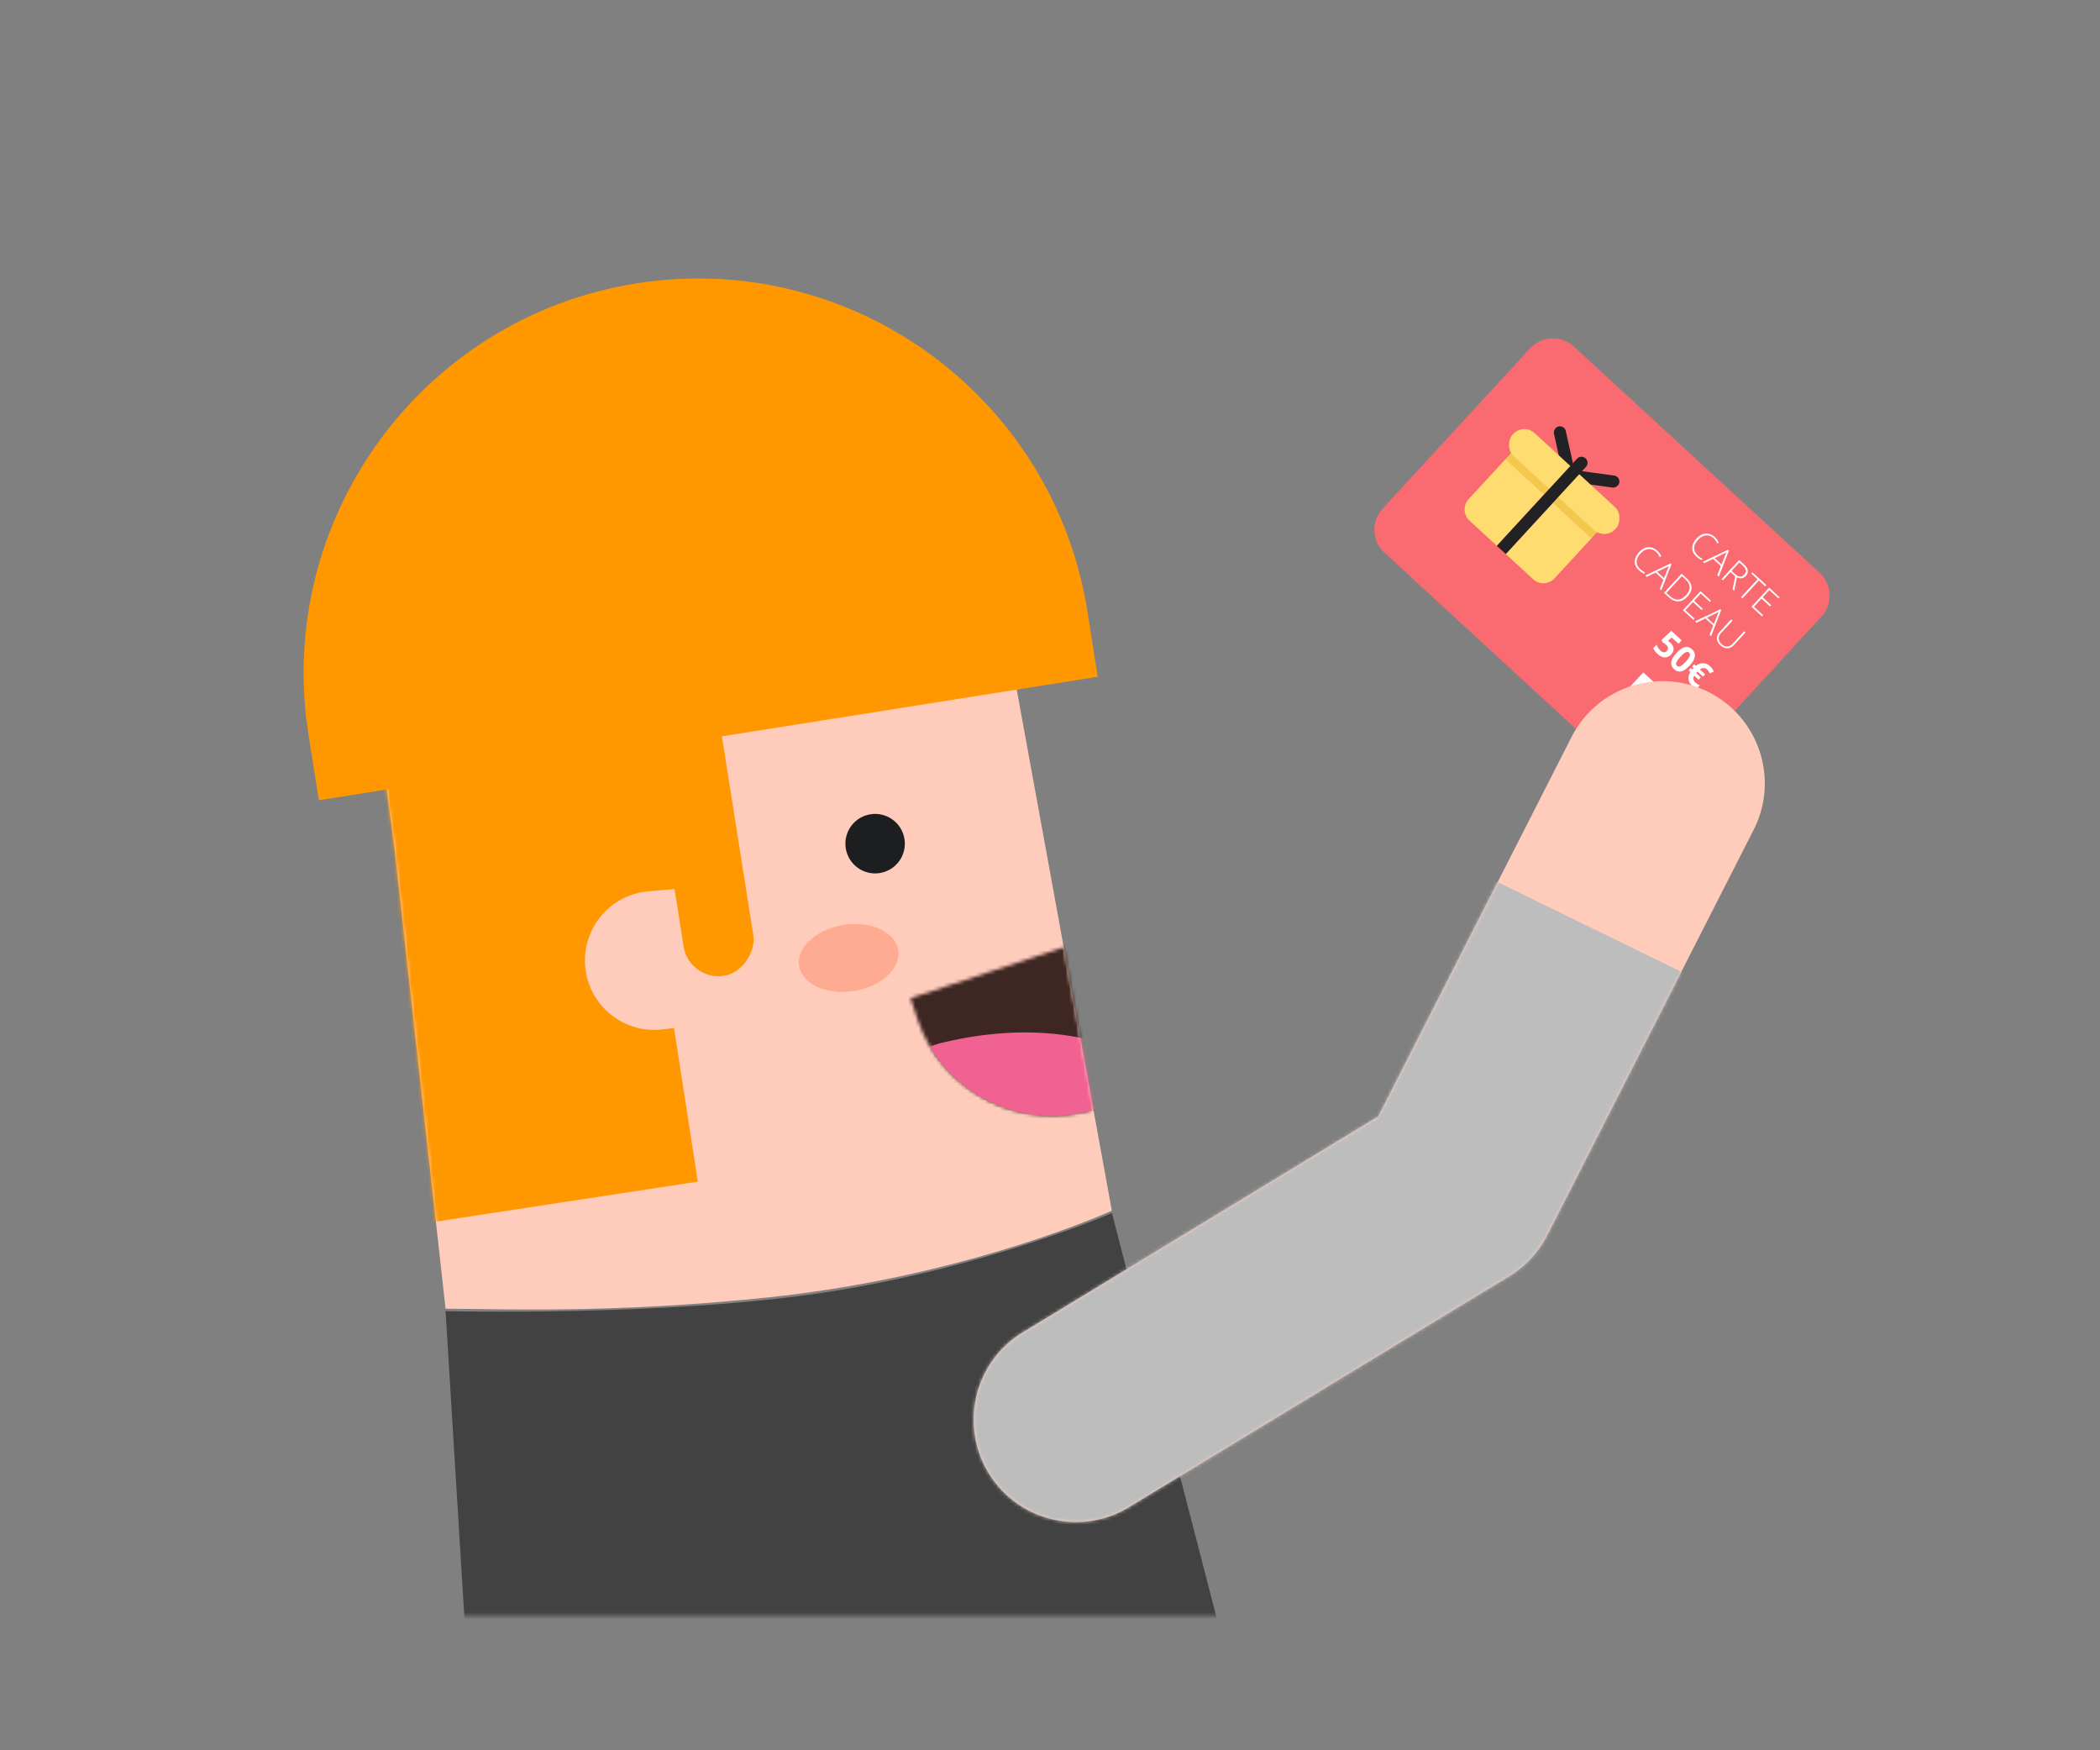
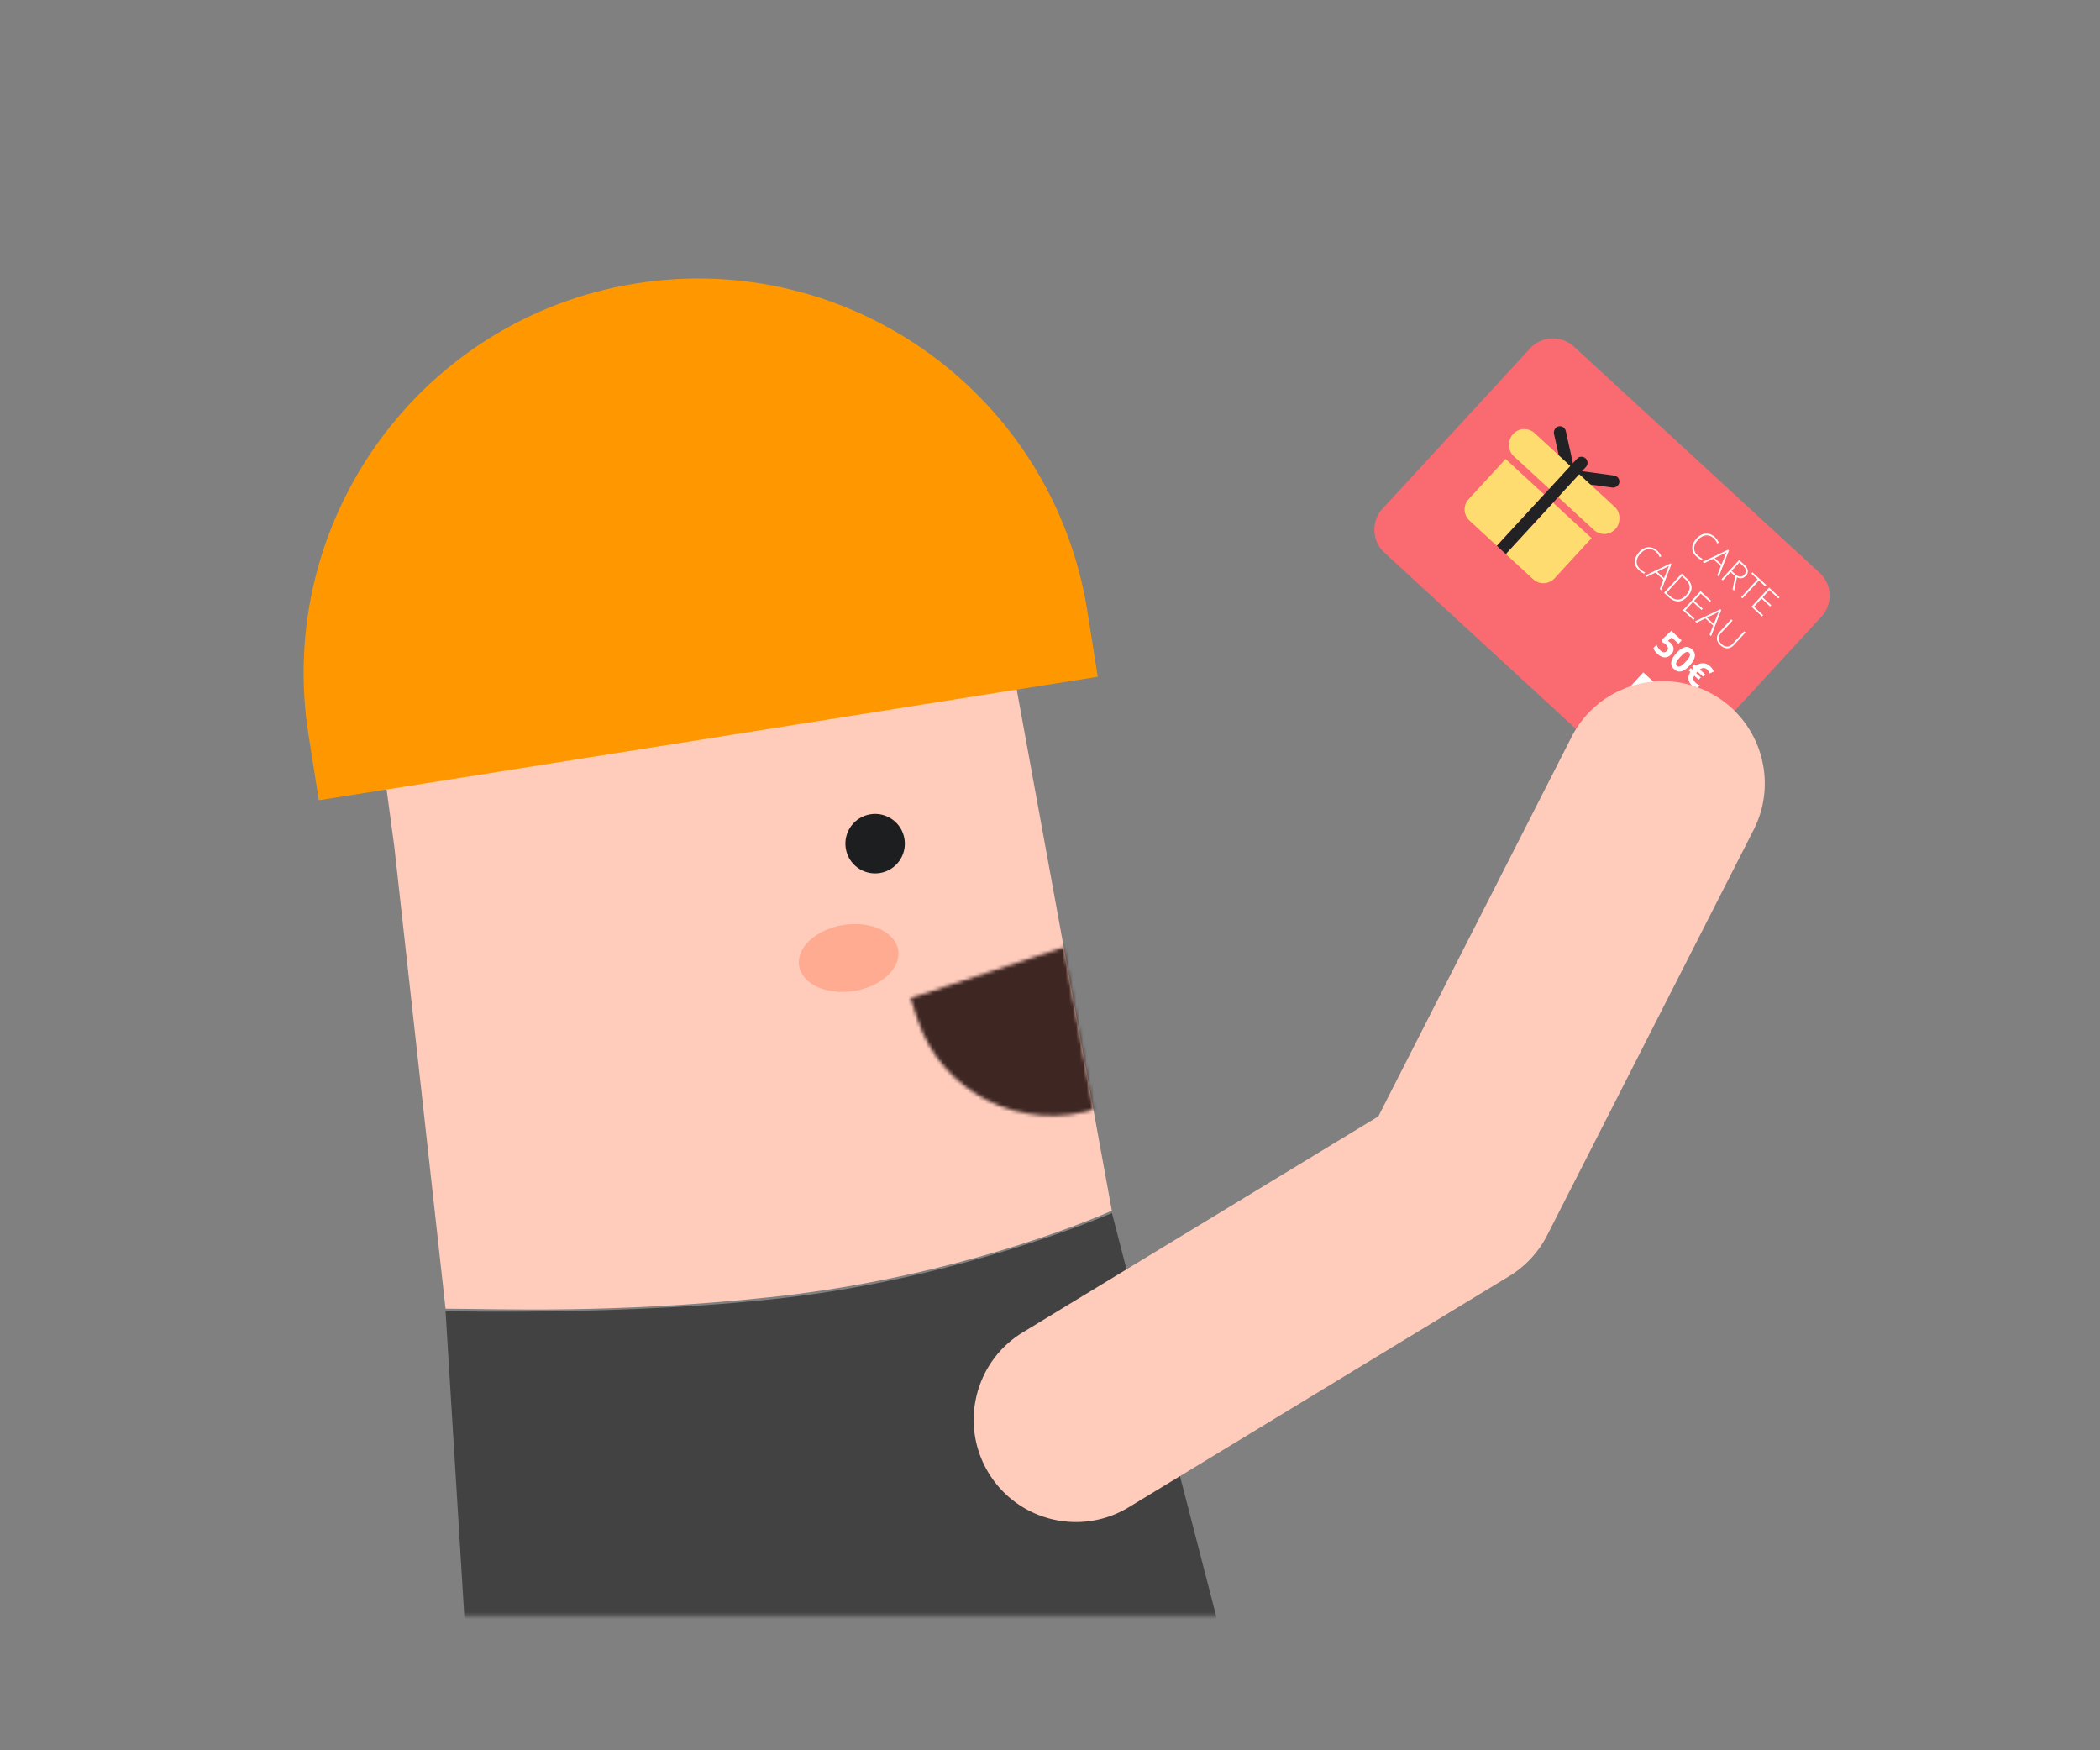
<svg xmlns="http://www.w3.org/2000/svg" width="600" height="500" viewBox="0 0 600 500" fill="none">
  <rect x="0" y="0" width="600" height="500" fill="#808080" stroke="none" />
  <mask id="e3p769znja" style="mask-type:alpha" maskUnits="userSpaceOnUse" x="67" y="38" width="467" height="424">
    <path fill="#C4C4C4" d="M67 38h466.476v423.611H67z" />
  </mask>
  <g mask="url(#e3p769znja)">
    <path fill-rule="evenodd" clip-rule="evenodd" d="m317.696 346.523 87.34 337.692-37.279 5.909-33.072 5.243-33.073 5.243-33.072 5.243-33.072 5.242-33.073 5.243-53.563 8.491-21.527-350.276s64.321 1.642 110.002-5.599c45.68-7.242 80.389-22.431 80.389-22.431z" fill="#424242" />
    <path d="M437.152 99.538a8.887 8.887 0 0 1 12.557-.519l70.169 64.594a8.887 8.887 0 0 1 .519 12.557l-42.132 45.769a8.888 8.888 0 0 1-12.558.52l-70.169-64.594a8.887 8.887 0 0 1-.519-12.557l42.133-45.77z" fill="#F96A71" />
    <path d="M489.633 153.785c-.686-.631-1.427-.908-2.224-.832-.798.076-1.548.496-2.249 1.258-.718.78-1.09 1.556-1.116 2.329-.025.773.307 1.477.997 2.113.459.422.934.751 1.425.987l-.309.336c-.479-.205-.988-.557-1.529-1.055-.767-.706-1.143-1.51-1.128-2.412.016-.902.433-1.798 1.252-2.687.511-.556 1.067-.949 1.666-1.18a3.1 3.1 0 0 1 1.809-.143c.61.133 1.176.44 1.7.922.533.49.918 1.029 1.156 1.616l-.47.203a3.776 3.776 0 0 0-.98-1.455zm2.042 7.922-2.22-2.043-2.538 1.226-.422-.388 7.249-3.464.243.223-2.899 7.469-.429-.396 1.016-2.627zm-1.765-2.26 1.955 1.8 1.069-2.655c.08-.212.203-.495.368-.849a8.334 8.334 0 0 1-.819.447l-2.573 1.257zm4.529 3.969-2.192 2.381-.381-.351 5.03-5.465 1.301 1.198c.678.624 1.063 1.211 1.155 1.76.095.548-.09 1.073-.553 1.576-.337.367-.719.586-1.145.659-.424.075-.883-.014-1.377-.267l-.808 3.856-.456-.42.783-3.678-1.357-1.249zm.303-.329 1.042.96c.461.424.913.651 1.355.681.445.027.852-.16 1.221-.561.383-.416.537-.834.462-1.252-.074-.419-.393-.888-.957-1.406l-.904-.833-2.219 2.411zm3.1 7.861-.385-.355 4.7-5.106-1.775-1.634.33-.359 3.936 3.623-.33.359-1.776-1.634-4.7 5.106zm5.577 5.133-2.986-2.749 5.03-5.465 2.986 2.75-.323.351-2.605-2.398-1.903 2.067 2.459 2.264-.323.351-2.459-2.264-2.158 2.344 2.605 2.398-.323.351zm-30.213-18.389c-.685-.63-1.426-.908-2.224-.832-.797.077-1.547.496-2.249 1.258-.718.78-1.09 1.557-1.115 2.33-.026.772.307 1.477.997 2.112a5.84 5.84 0 0 0 1.425.987l-.31.337c-.478-.206-.988-.558-1.528-1.055-.768-.707-1.144-1.511-1.128-2.413.015-.902.432-1.797 1.251-2.687.512-.556 1.067-.949 1.666-1.18a3.11 3.11 0 0 1 1.81-.143c.61.133 1.176.44 1.699.922.533.491.919 1.03 1.156 1.617l-.469.203a3.763 3.763 0 0 0-.981-1.456zm2.043 7.923-2.22-2.044-2.538 1.227-.423-.389 7.249-3.464.243.224-2.898 7.469-.43-.396 1.017-2.627zm-1.766-2.261 1.955 1.8 1.07-2.655c.08-.211.202-.494.367-.849-.287.177-.56.327-.819.447l-2.573 1.257zm8.669 7.034c-.845.917-1.724 1.389-2.638 1.418-.912.025-1.834-.391-2.766-1.249l-1.309-1.204 5.031-5.464 1.476 1.359c.872.803 1.325 1.641 1.359 2.514.036.876-.348 1.751-1.153 2.626zm-.429-.367c.72-.783 1.062-1.554 1.026-2.315-.032-.761-.432-1.496-1.202-2.204l-1.006-.926-4.411 4.792.905.832c1.632 1.503 3.195 1.443 4.688-.179zm2.108 7.057-2.987-2.75 5.03-5.464 2.987 2.749-.324.351-2.605-2.398-1.902 2.067 2.459 2.264-.323.352-2.46-2.264-2.157 2.343 2.605 2.398-.323.352zm5.643 1.632-2.22-2.044-2.538 1.227-.422-.389 7.249-3.464.243.224-2.898 7.469-.43-.396 1.016-2.627zm-1.765-2.26 1.955 1.799 1.069-2.654c.08-.212.203-.495.368-.85a8.149 8.149 0 0 1-.819.448l-2.573 1.257zm11.004 4.233-3.255 3.536c-.578.628-1.211.951-1.901.97-.689.019-1.359-.271-2.01-.87-.633-.582-.964-1.214-.995-1.896-.026-.682.254-1.341.839-1.977l3.241-3.52.385.354-3.255 3.536c-.484.526-.716 1.07-.695 1.632.023.56.302 1.085.835 1.576.521.48 1.056.708 1.606.685.553-.025 1.065-.293 1.535-.804l3.289-3.573.381.351zm-21.405 2.97c.528.486.812 1.021.85 1.604.041.586-.176 1.136-.65 1.652-.562.611-1.183.907-1.862.89-.679-.018-1.369-.349-2.069-.993-.608-.56-1.008-1.11-1.201-1.651l.919-.998c.101.286.251.583.45.891.202.305.42.566.655.782.705.649 1.324.684 1.856.106.507-.55.395-1.162-.335-1.834a3.586 3.586 0 0 0-.475-.361 4.1 4.1 0 0 0-.465-.276l-.232-.67 2.769-2.595 2.964 2.728-.902.98-1.951-1.796-1.088.979.155.095c.184.105.388.26.612.467zm5.476 6.443c-.878.954-1.685 1.516-2.422 1.685-.733.172-1.425-.041-2.075-.64-.631-.58-.889-1.255-.774-2.024.116-.768.6-1.613 1.451-2.538.888-.964 1.698-1.531 2.429-1.7.733-.172 1.424.04 2.072.637.63.58.886 1.257.767 2.032-.116.776-.599 1.626-1.448 2.548zm-2.672-2.46c-.617.67-1.003 1.204-1.156 1.601-.149.396-.087.721.187.973.269.248.599.28.989.096.391-.184.891-.607 1.501-1.27.617-.67.999-1.207 1.145-1.611.151-.405.093-.729-.173-.975-.272-.25-.602-.282-.989-.095-.386.183-.887.61-1.504 1.281zm7.65 3.631c-.304-.28-.636-.422-.996-.426-.357-.007-.718.13-1.083.411l1.507 1.387-.606.658-1.562-1.439-.128.124-.162.176-.106.13 1.327 1.222-.613.665-1.263-1.163c-.43.722-.309 1.393.364 2.013.356.328.764.572 1.224.733l-.881.957c-.424-.119-.857-.382-1.298-.788-.611-.562-.96-1.19-1.049-1.884-.089-.693.086-1.38.522-2.06l-.512-.471.613-.665.441.406c.043-.067.109-.149.198-.246l.19-.191-.433-.399.605-.658.497.457c.648-.518 1.334-.765 2.058-.743.727.021 1.394.309 1.999.867.469.431.813.937 1.034 1.517l-1.165.53a4.806 4.806 0 0 0-.317-.623 2.196 2.196 0 0 0-.405-.497zM469.513 192.081l10.366 9.542-9.542 10.366-10.366-9.542z" fill="#fff" />
    <path d="m469.549 197.078.341.314-2.009 1.095-.368-.339.926-2.092.342.314-.574 1.225a5.283 5.283 0 0 1-.238.429c.07-.059.205-.151.405-.276l1.175-.67zm1.258 2.626c-.243.264-.495.407-.756.428-.261.021-.514-.081-.758-.305-.245-.225-.367-.469-.367-.731-.001-.262.121-.526.366-.791.244-.265.496-.407.755-.427.26-.019.513.084.758.31.245.225.367.468.367.728 0 .261-.121.524-.365.788zm-1.163-1.071c-.164.178-.254.344-.269.496-.015.152.044.29.179.414.269.248.569.193.899-.165.33-.359.361-.662.093-.909-.134-.124-.277-.172-.429-.144-.152.028-.309.13-.473.308zm1.373 2.74-.338-.311 1.208-1.312-.433-.399.259-.281 1.204 1.108-.259.281-.433-.398-1.208 1.312zm1.832.049.109.101c.106.098.202.153.285.164.084.011.161-.021.231-.098.07-.075.093-.153.07-.233-.022-.08-.088-.17-.197-.27l-.102-.094-.396.43zm-.253.275-.563.612-.338-.311 1.467-1.594.464.427c.217.2.341.387.372.562.031.174-.027.341-.175.502a.575.575 0 0 1-.308.179.703.703 0 0 1-.376-.03c-.09.579-.147.954-.171 1.126l-.375-.346.183-.961-.18-.166zm1.491 2.502-.918-.845 1.467-1.593.918.844-.255.277-.58-.533-.322.349.539.497-.255.277-.539-.497-.379.411.58.534-.256.279zm-9.217-3.047 1.467-1.594.338.311-1.21 1.315.647.595-.257.279-.985-.906zm3.445 1.695c-.243.264-.495.406-.756.427-.262.022-.514-.08-.758-.305-.245-.225-.367-.468-.367-.73-.001-.262.121-.526.365-.791.245-.266.496-.408.756-.427.26-.019.513.084.758.31.245.225.367.468.367.728 0 .261-.122.523-.365.788zm-1.163-1.071c-.164.178-.254.343-.269.496-.016.152.044.29.178.414.27.248.57.193.9-.165.33-.359.361-.662.093-.909-.134-.124-.278-.172-.429-.144-.152.027-.309.13-.473.308zm2.187 1.836.632.582-.761.826a2.346 2.346 0 0 1-.65-.431c-.241-.222-.36-.461-.357-.719.004-.258.128-.52.371-.784.237-.258.495-.391.775-.399.28-.009.55.108.811.348.163.15.291.328.383.533l-.361.167a1.092 1.092 0 0 0-.283-.421.612.612 0 0 0-.487-.176c-.178.017-.343.109-.496.274-.159.173-.246.338-.259.494-.013.157.049.297.184.422a1.5 1.5 0 0 0 .235.176l.306-.333-.302-.278.259-.281zm2.371 2.36c-.243.264-.495.406-.757.427-.261.022-.514-.08-.758-.305-.244-.225-.366-.468-.367-.73 0-.262.122-.526.366-.791.244-.266.496-.408.755-.427.261-.019.514.084.759.31.245.225.367.468.367.728 0 .261-.122.523-.365.788zm-1.164-1.071c-.163.178-.253.343-.268.496-.016.152.044.29.178.414.27.248.57.193.899-.165.331-.359.362-.662.094-.909-.135-.124-.278-.172-.43-.144-.151.027-.309.13-.473.308z" fill="#F96A71" />
    <rect x="462.91" y="136.085" width="3.468" height="12.574" rx="1.734" transform="rotate(97.811 462.91 136.085)" fill="#222224" />
    <rect width="3.468" height="12.574" rx="1.734" transform="scale(-1 1) rotate(12.549 -775.725 -1971.985)" fill="#222224" />
-     <path fill="#F2C94C" d="m432.817 128.25 11.004 10.13-2.643 2.87-11.004-10.13zM446.372 140.729l11.004 10.13-2.643 2.87-11.004-10.13z" />
    <rect x="435.269" y="120.786" width="39.883" height="8.887" rx="4.335" transform="rotate(42.631 435.269 120.786)" fill="#FFDC70" />
    <path d="m430.175 131.121 11.003 10.129-13.506 14.672-7.814-7.193a4.336 4.336 0 0 1-.253-6.126l10.57-11.482zM443.73 143.599l11.004 10.13-10.57 11.482a4.336 4.336 0 0 1-6.126.253l-7.814-7.193 13.506-14.672z" fill="#FFDC70" />
    <path d="M450.574 131.044a1.733 1.733 0 1 1 2.551 2.349l-22.901 24.878-2.552-2.349 22.902-24.878z" fill="#222224" />
    <path d="M449.017 210.53c7.323-14.376 24.903-20.089 39.267-12.76 14.364 7.33 20.071 24.926 12.749 39.302l-58.979 115.79a29.21 29.21 0 0 1-10.864 11.708l-108.653 65.989c-13.784 8.371-31.738 3.973-40.101-9.822-8.364-13.796-3.971-31.766 9.813-40.137l101.558-61.68 55.21-108.39z" fill="#FFCCBC" />
    <mask id="3f7x9jjo7b" style="mask-type:alpha" maskUnits="userSpaceOnUse" x="278" y="194" width="227" height="241">
-       <path d="M449.017 210.53c7.323-14.376 24.903-20.089 39.267-12.76 14.364 7.33 20.071 24.926 12.749 39.302l-58.979 115.79a29.21 29.21 0 0 1-10.864 11.708l-108.653 65.989c-13.784 8.371-31.738 3.973-40.101-9.822-8.364-13.796-3.971-31.766 9.813-40.137l101.558-61.68 55.21-108.39z" fill="#fff" />
-     </mask>
+       </mask>
    <g mask="url(#3f7x9jjo7b)">
      <path fill="#BDBDBD" d="m437.528 556.952 118.2-242.56L240.87 160.69l-118.2 242.56z" />
    </g>
    <path d="M112.675 241.986 127.3 373.861c14.793 0 47.404 1.512 92.539-3.278 45.134-4.791 81.276-17.567 97.834-24.711l-27.485-150.533-180.034 27.988 2.521 18.659z" fill="#FFCCBC" />
    <mask id="7egfcd8f7c" style="mask-type:alpha" maskUnits="userSpaceOnUse" x="110" y="195" width="208" height="180">
      <path d="M112.676 241.987 127.3 373.861c14.793 0 47.405 1.513 92.539-3.278 45.135-4.791 81.276-17.566 97.834-24.711l-27.484-150.533-180.035 27.989 2.522 18.659z" fill="#FFCCBC" />
    </mask>
    <g mask="url(#7egfcd8f7c)">
-       <path d="m199.379 337.553-84.47 12.893-15.633-129.134 90.773-12.607 7.061 44.882-11.88 1.037c-10.963.957-19.049 10.659-18.016 21.615 1.046 11.086 11.012 19.137 22.07 17.829l3.287-.389 6.808 43.874z" fill="#FF9800" />
      <mask id="12axmg3rod" style="mask-type:alpha" maskUnits="userSpaceOnUse" x="260" y="259" width="82" height="60">
        <path fill-rule="evenodd" clip-rule="evenodd" d="m337.732 259.38 2.016 6.085c7.003 21.144-4.688 44.055-26.113 51.171-21.424 7.116-44.47-4.258-51.473-25.402l-2.015-6.084 77.585-25.77z" fill="#fff" />
      </mask>
      <g mask="url(#12axmg3rod)">
        <path fill-rule="evenodd" clip-rule="evenodd" d="m359.136 307.119-87.662 29.116-18.036-54.455 87.662-29.117 18.036 54.456z" fill="#3E2723" />
      </g>
-       <path fill-rule="evenodd" clip-rule="evenodd" d="M268.382 298.084c22.761-5.722 44.426-3.411 58.194 5.28.312.196 1.541 1.148 3.687 2.856a41.168 41.168 0 0 1-16.628 10.416c-18.644 6.192-38.514-1.616-47.974-17.681 1.629-.533 2.536-.824 2.721-.871z" fill="#F06292" />
    </g>
-     <rect width="20.17" height="98.809" rx="10.085" transform="matrix(-.988 .157 .156 .988 201.398 179.544)" fill="#FF9800" />
    <path fill-rule="evenodd" clip-rule="evenodd" d="M251.362 249.403c-4.632.735-8.983-2.429-9.716-7.065-.734-4.637 2.426-8.991 7.059-9.725 4.632-.734 8.983 2.429 9.716 7.065.734 4.637-2.427 8.991-7.059 9.725z" fill="#1D1E20" />
    <path fill-rule="evenodd" clip-rule="evenodd" d="M243.964 283.113c-7.817 1.239-14.824-1.985-15.649-7.201-.826-5.216 4.842-10.449 12.66-11.688 7.817-1.239 14.823 1.985 15.649 7.201.825 5.216-4.843 10.449-12.66 11.688z" fill="#FFAB91" />
    <path fill-rule="evenodd" clip-rule="evenodd" d="M88.154 209.968C78.421 148.46 120.348 90.702 181.801 80.96c61.453-9.742 119.16 32.222 128.894 93.729l2.949 18.639-222.54 35.278-2.95-18.638z" fill="#FF9800" />
  </g>
</svg>